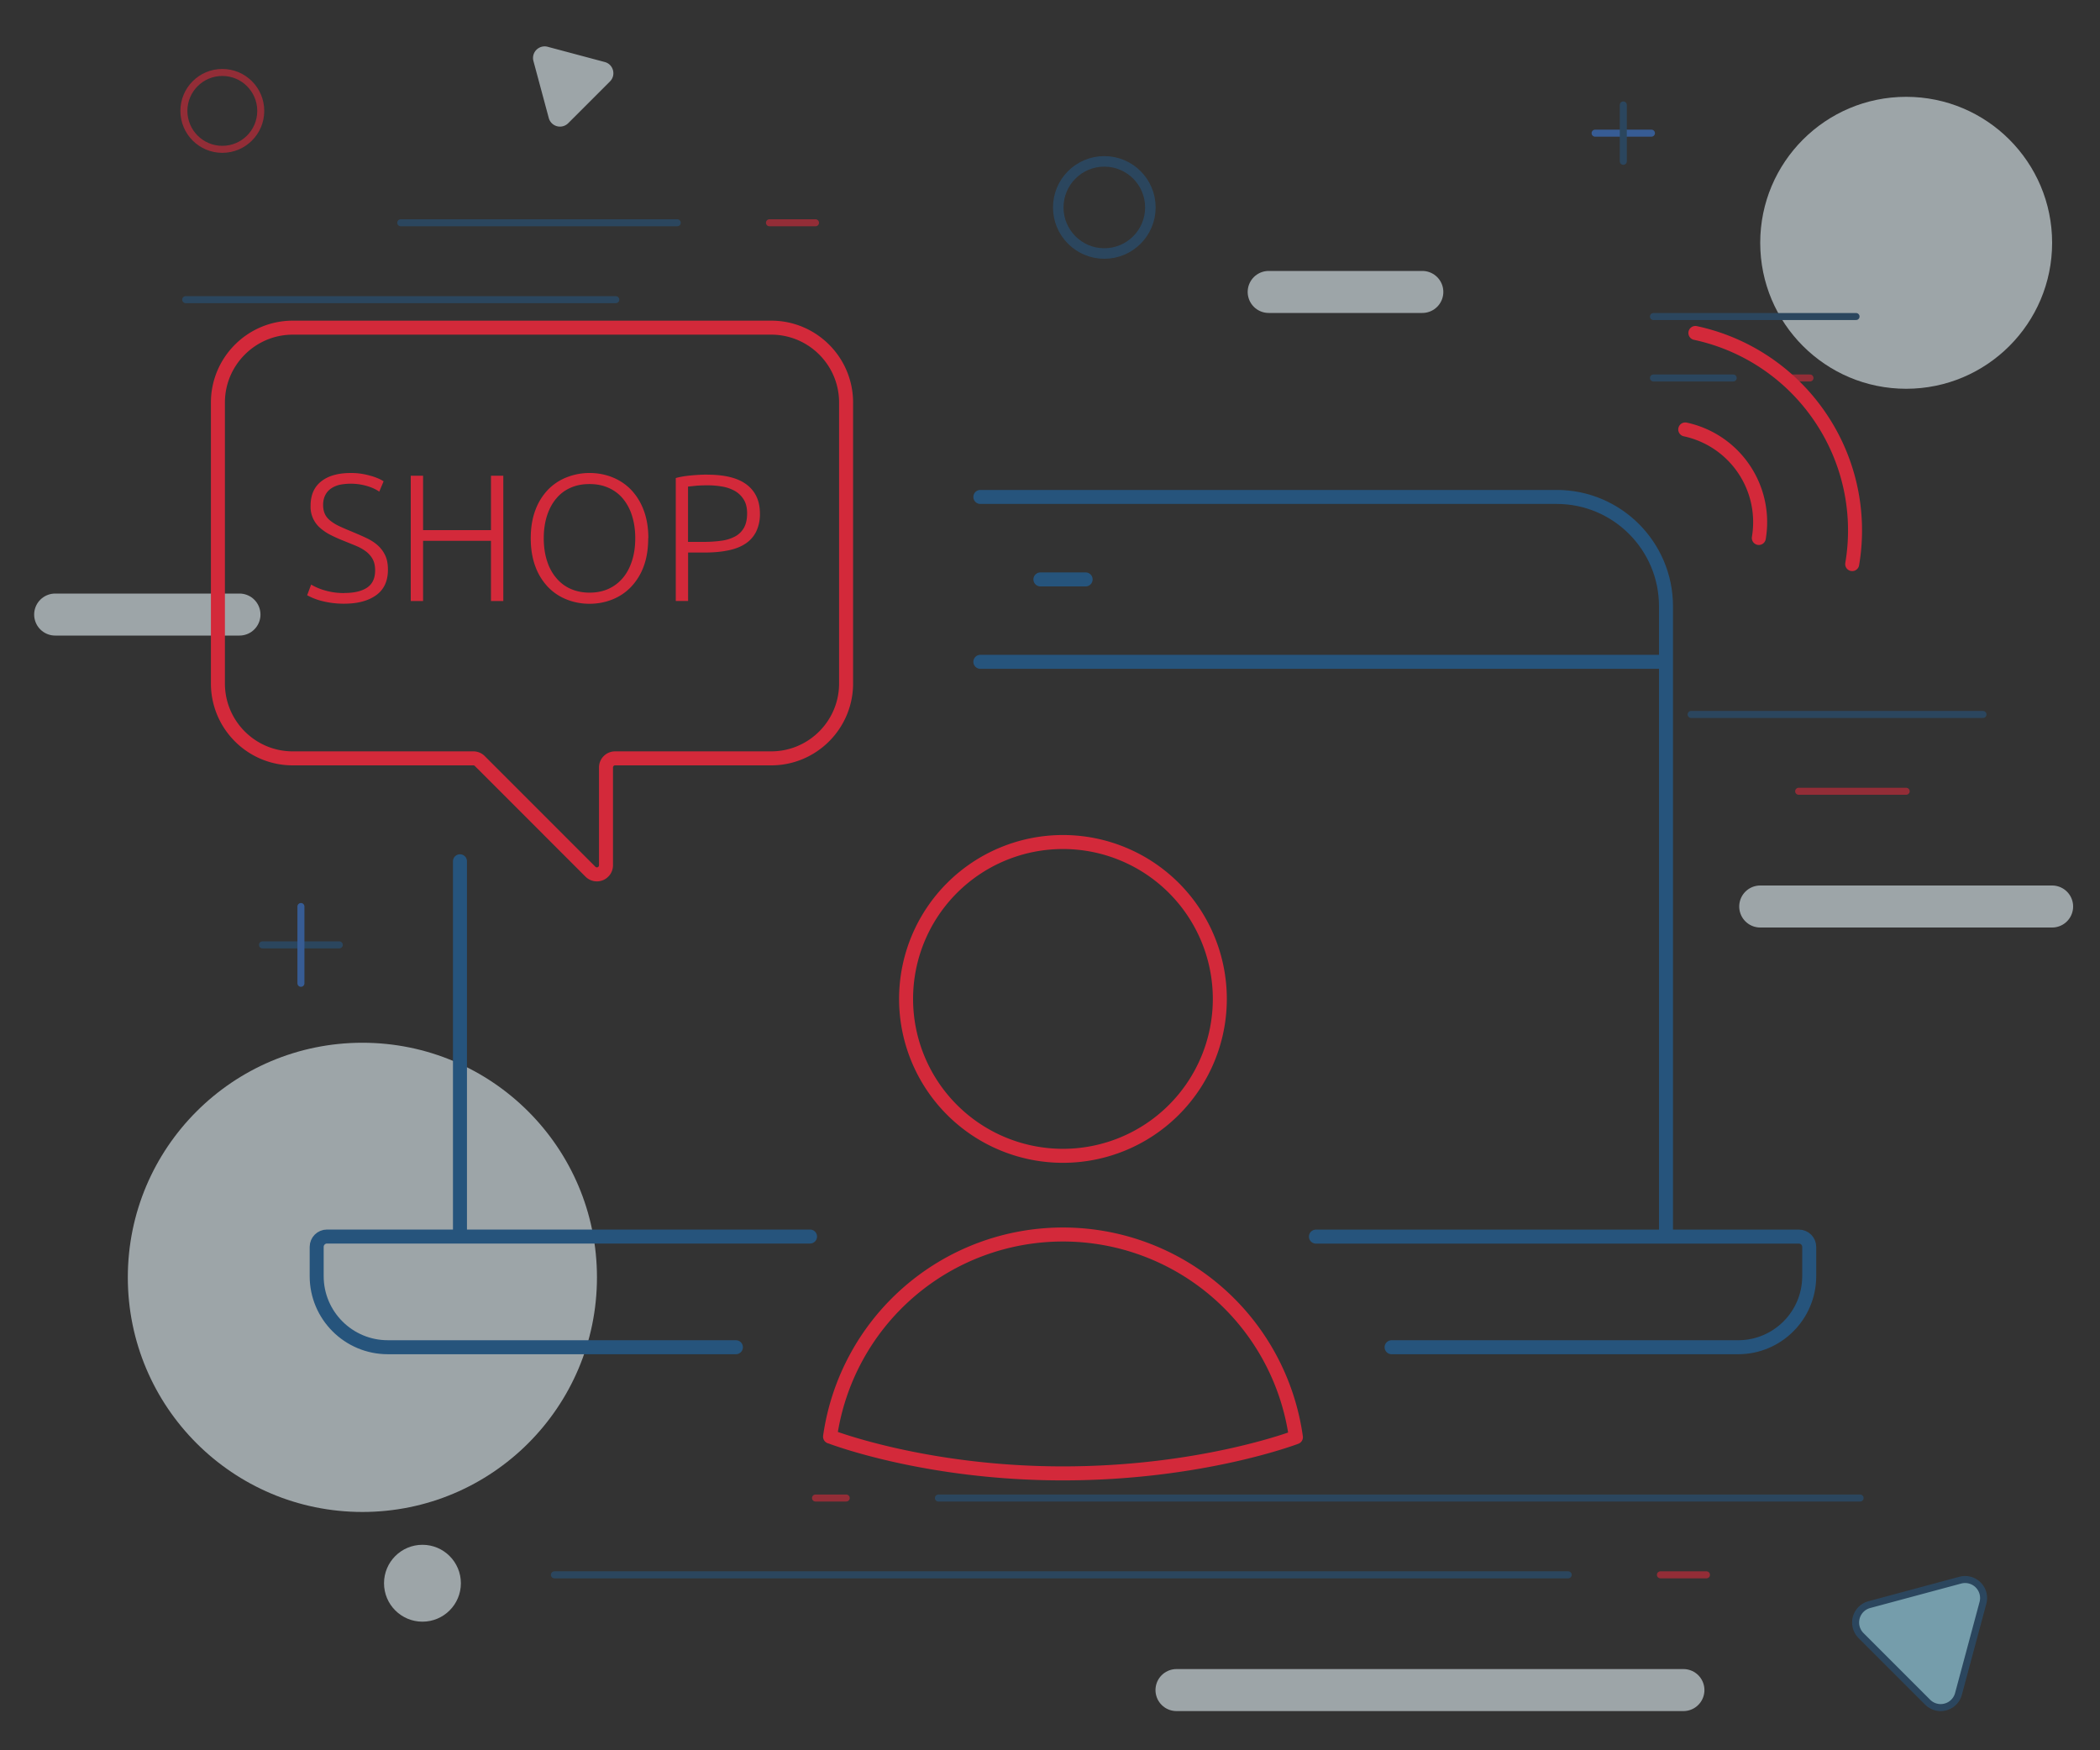
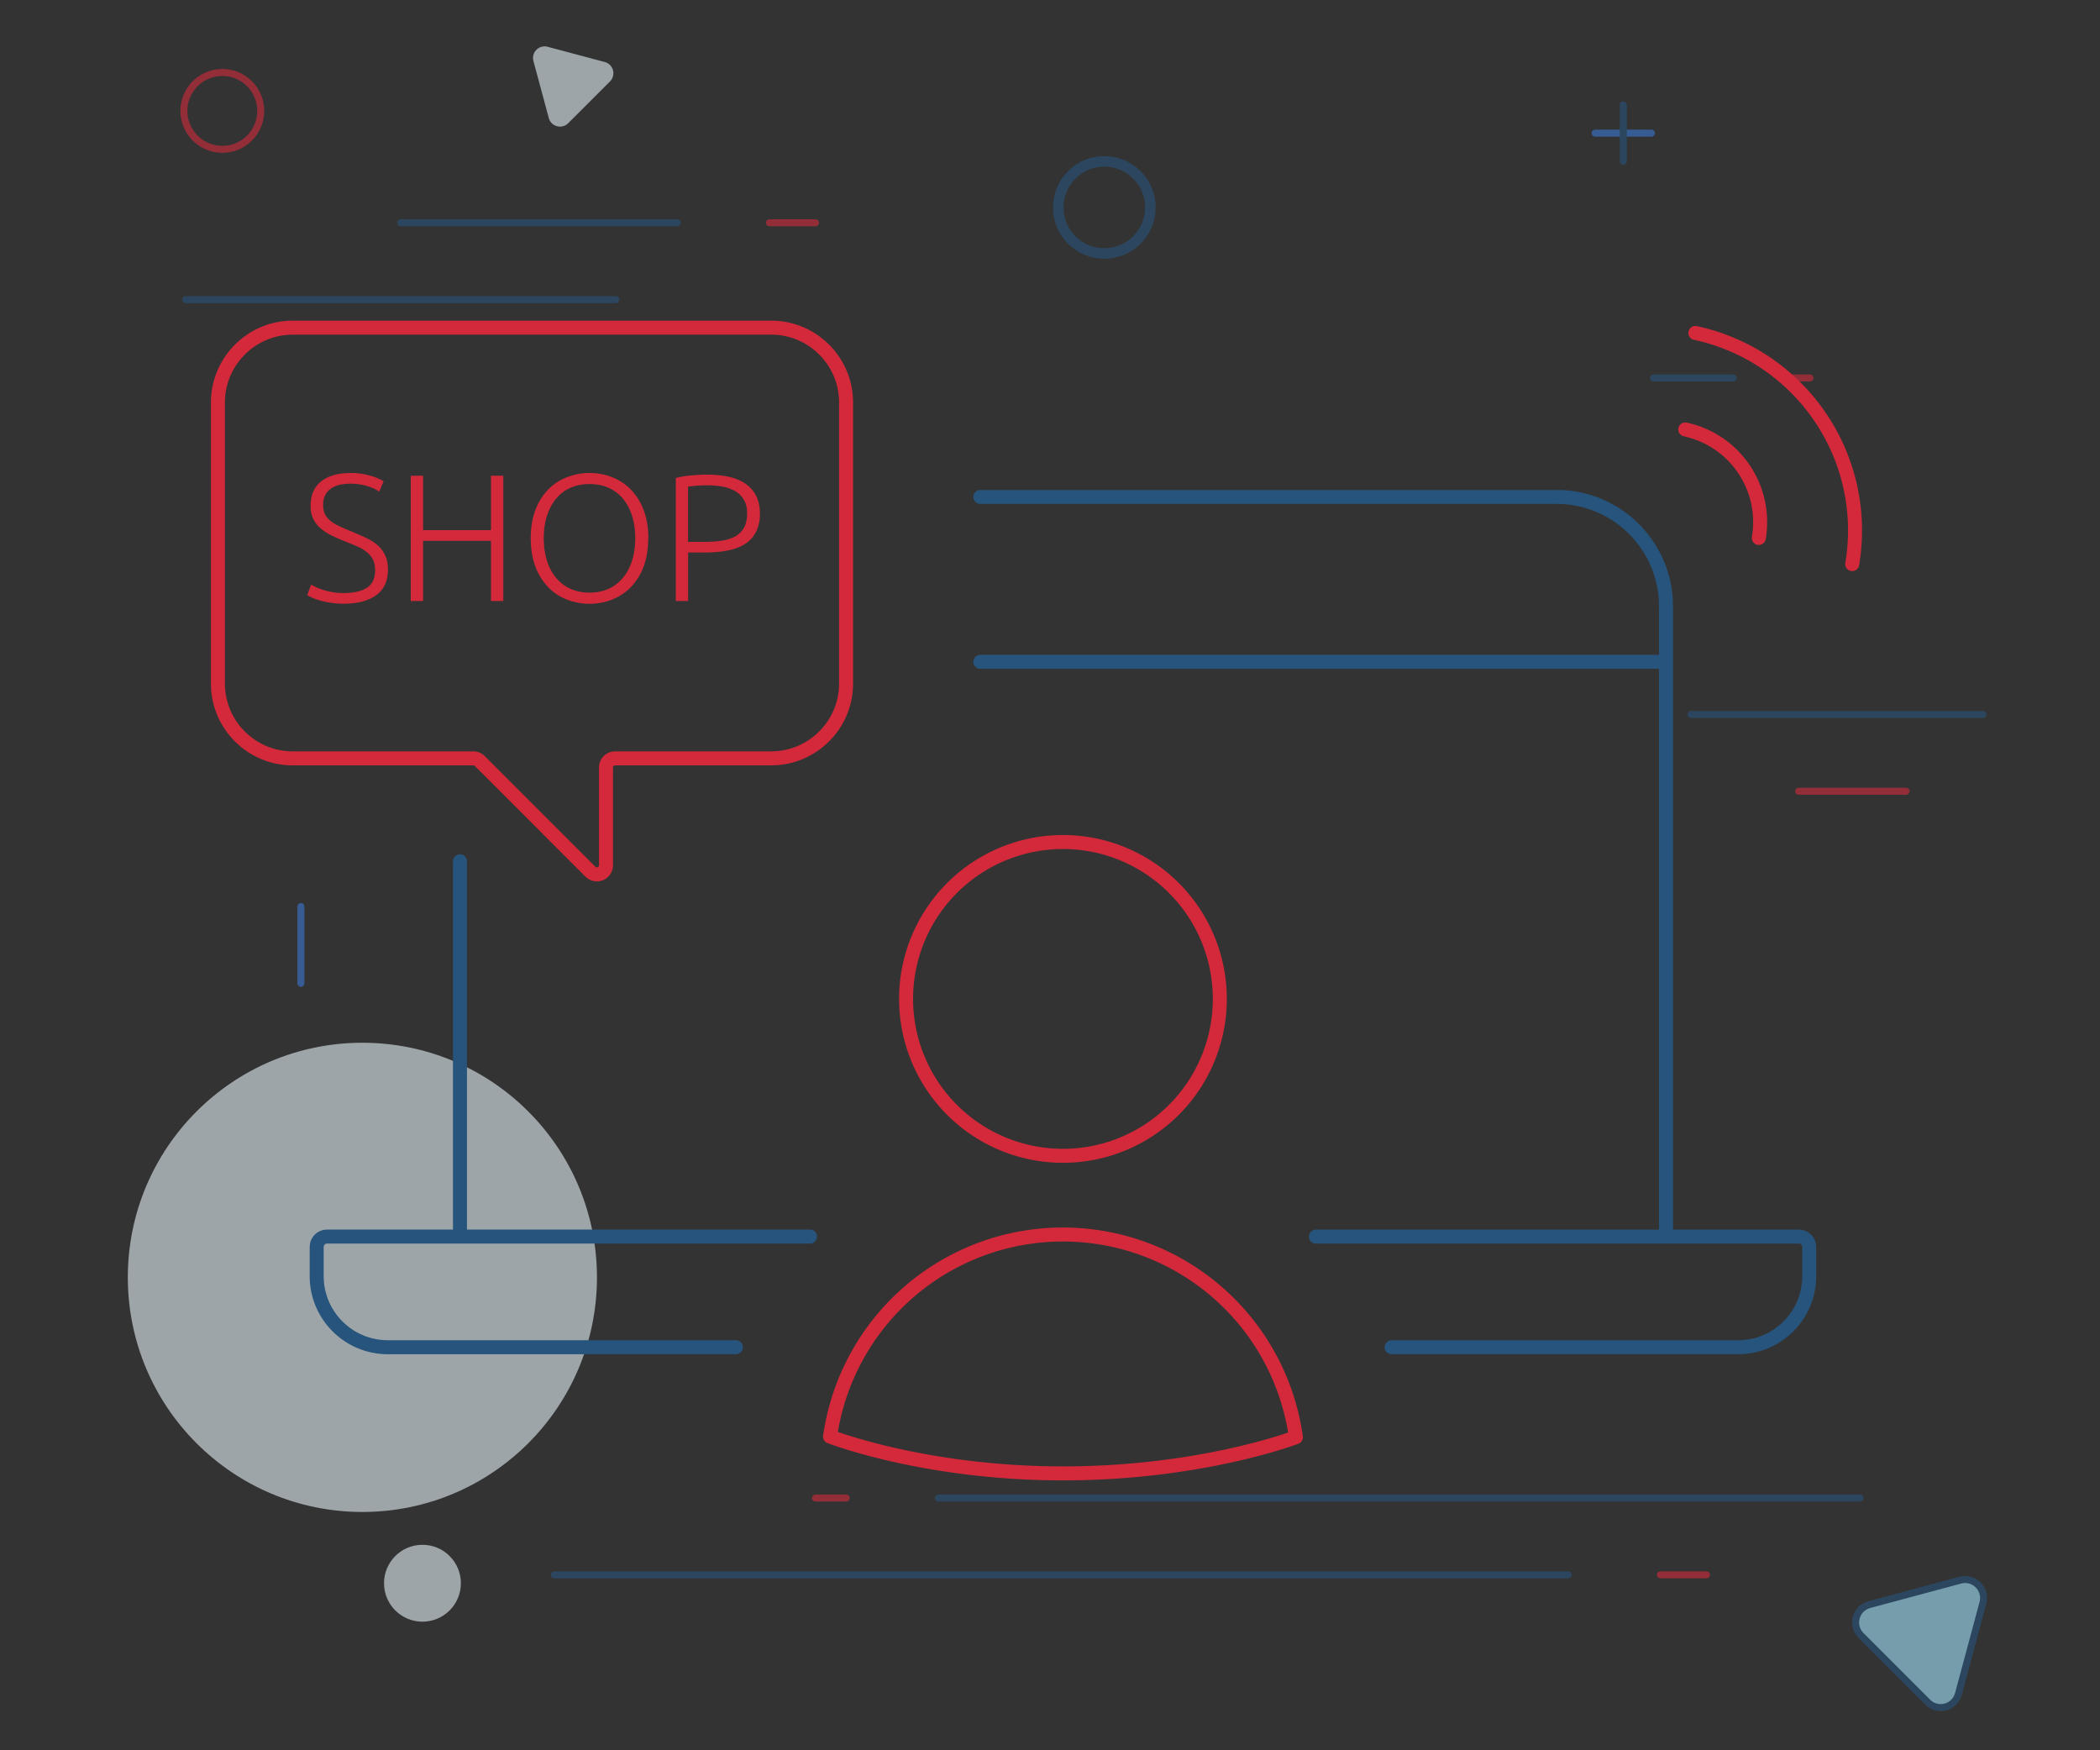
<svg xmlns="http://www.w3.org/2000/svg" xml:space="preserve" width="300" height="250">
  <rect width="100%" height="100%" fill="#333333" stroke="none" />
  <g id="Layer_1" opacity=".6">
-     <circle cx="272.31" cy="34.68" r="20.85" fill="#E5F1F7" />
    <circle cx="51.77" cy="182.45" r="33.51" fill="#E5F1F7" />
-     <path fill="none" stroke="#E5F1F7" stroke-linecap="round" stroke-linejoin="round" stroke-miterlimit="10" stroke-width="6" d="M293.16 129.48h-41.7M240.49 241.4h-72.42M34.21 87.78H7.88M203.19 41.7h-21.95" />
    <path fill="none" stroke="#26547C" stroke-linecap="round" stroke-linejoin="round" stroke-miterlimit="10" d="M96.75 31.82h-39.5" />
    <path fill="none" stroke="#d3293a" stroke-linecap="round" stroke-linejoin="round" stroke-miterlimit="10" d="M116.5 31.82h-6.58" />
    <path fill="none" stroke="#26547C" stroke-linecap="round" stroke-linejoin="round" stroke-miterlimit="10" d="M87.97 42.8H26.53" />
    <circle cx="157.76" cy="29.63" r="6.58" fill="none" stroke="#26547C" stroke-linecap="round" stroke-linejoin="round" stroke-miterlimit="10" stroke-width="1.5" />
    <circle cx="31.76" cy="15.84" r="5.49" fill="none" stroke="#d3293a" stroke-linecap="round" stroke-linejoin="round" stroke-miterlimit="10" />
    <path fill="#A1E5FB" stroke="#26547C" stroke-linecap="round" stroke-linejoin="round" stroke-miterlimit="10" d="m280.05 225.7-13.02 3.5a2.64 2.64 0 0 0-1.18 4.4l9.53 9.53a2.63 2.63 0 0 0 4.4-1.18l3.5-13.02a2.64 2.64 0 0 0-3.23-3.23z" />
-     <path fill="none" stroke="#26547C" stroke-linecap="round" stroke-linejoin="round" stroke-miterlimit="10" d="M37.5 134.96h10.97" />
    <path fill="none" stroke="#3A78D6" stroke-linecap="round" stroke-linejoin="round" stroke-miterlimit="10" d="M42.99 140.45v-10.97" />
    <path fill="none" stroke="#26547C" stroke-linecap="round" stroke-linejoin="round" stroke-miterlimit="10" d="M224.03 224.94H79.2" />
    <path fill="none" stroke="#d3293a" stroke-linecap="round" stroke-linejoin="round" stroke-miterlimit="10" d="M243.78 224.94h-6.58" />
    <path fill="none" stroke="#26547C" stroke-linecap="round" stroke-linejoin="round" stroke-miterlimit="10" d="M134.06 213.97h131.67" />
    <path fill="none" stroke="#d3293a" stroke-linecap="round" stroke-linejoin="round" stroke-miterlimit="10" d="M116.5 213.97h4.39" />
    <path fill="none" stroke="#26547C" stroke-linecap="round" stroke-linejoin="round" stroke-miterlimit="10" d="M283.28 102.05h-41.69" />
    <path fill="none" stroke="#d3293a" stroke-linecap="round" stroke-linejoin="round" stroke-miterlimit="10" d="M272.31 113.02h-15.36" />
    <path fill="none" stroke="#3A78D6" stroke-linecap="round" stroke-linejoin="round" stroke-miterlimit="10" d="M227.87 19.02h8.05" />
    <path fill="none" stroke="#26547C" stroke-linecap="round" stroke-linejoin="round" stroke-miterlimit="10" d="M231.9 23.04v-8.05" />
    <path fill="#E5F1F7" d="m76.2 8.7 2.2 8.17a1.66 1.66 0 0 0 2.76.74l5.98-5.98c.9-.9.49-2.44-.74-2.77l-8.17-2.18A1.66 1.66 0 0 0 76.2 8.7z" />
    <circle cx="60.35" cy="226.14" r="5.49" fill="#E5F1F7" />
    <path fill="none" stroke="#26547C" stroke-linecap="round" stroke-linejoin="round" stroke-miterlimit="10" d="M236.21 53.99h11.39" />
    <path fill="none" stroke="#d3293a" stroke-linecap="round" stroke-linejoin="round" stroke-miterlimit="10" d="M255.96 53.99h2.61" />
-     <path fill="none" stroke="#26547C" stroke-linecap="round" stroke-linejoin="round" stroke-miterlimit="10" d="M236.21 45.21h28.94" />
  </g>
  <g id="Layer_2">
    <g id="shop">
-       <path fill="none" stroke="#26547C" stroke-linecap="round" stroke-linejoin="round" stroke-miterlimit="10" stroke-width="2" d="M140.05 70.98h82.34c8.62 0 15.61 7 15.61 15.62v90.02M65.71 176.63v-53.61M105.13 192.43H55.4c-5.61 0-10.16-4.55-10.16-10.15v-4.18c0-.82.66-1.48 1.47-1.48h69.01M187.99 176.63h69c.81 0 1.47.65 1.47 1.47v4.18c0 5.6-4.54 10.15-10.15 10.15H198.8M148.63 82.76h6.46M140.05 94.53H238" />
+       <path fill="none" stroke="#26547C" stroke-linecap="round" stroke-linejoin="round" stroke-miterlimit="10" stroke-width="2" d="M140.05 70.98h82.34c8.62 0 15.61 7 15.61 15.62v90.02M65.71 176.63v-53.61M105.13 192.43H55.4c-5.61 0-10.16-4.55-10.16-10.15v-4.18c0-.82.66-1.48 1.47-1.48h69.01M187.99 176.63h69c.81 0 1.47.65 1.47 1.47v4.18c0 5.6-4.54 10.15-10.15 10.15H198.8M148.63 82.76M140.05 94.53H238" />
      <path fill="none" stroke="#d3293a" stroke-linecap="round" stroke-linejoin="round" stroke-miterlimit="10" stroke-width="2" d="M251.26 76.84a13.54 13.54 0 0 0-10.51-15.5M264.6 80.57a28.78 28.78 0 0 0-4.58-21 28.82 28.82 0 0 0-17.82-12.01M151.85 165.09a22.41 22.41 0 1 1 0-44.82 22.41 22.41 0 0 1 0 44.82zM118.58 205.2a33.6 33.6 0 0 1 33.27-28.87h0a33.6 33.6 0 0 1 33.28 28.95s-13.47 5.17-33.28 5.17c-19.8 0-33.27-5.26-33.27-5.26zM41.83 46.8h68.34c5.9 0 10.7 4.78 10.7 10.7v40.12c0 5.91-4.8 10.7-10.7 10.7h-22.3c-.72 0-1.3.59-1.3 1.3v13.96a1.3 1.3 0 0 1-2.23.92l-15.8-15.8a1.29 1.29 0 0 0-.92-.38h-25.8c-5.9 0-10.69-4.79-10.69-10.7V57.5c0-5.9 4.8-10.7 10.7-10.7z" />
      <g fill="#d3293a">
        <path d="M49.18 84.7c1.4 0 2.48-.25 3.25-.76s1.16-1.33 1.16-2.47c0-.65-.12-1.2-.37-1.64a3.51 3.51 0 0 0-1-1.11c-.41-.3-.88-.56-1.42-.78l-1.67-.68c-.75-.29-1.4-.59-2-.9a6.83 6.83 0 0 1-1.49-1.04 3.96 3.96 0 0 1-1.27-3.08c0-1.54.51-2.7 1.53-3.49 1.01-.8 2.42-1.19 4.23-1.19a9.63 9.63 0 0 1 2.73.38c.4.1.77.23 1.1.37.34.14.62.29.84.44l-.62 1.47c-.5-.34-1.1-.62-1.82-.82a8.27 8.27 0 0 0-3.87-.15c-.47.12-.88.3-1.23.55s-.61.56-.8.94-.3.83-.3 1.37c0 .55.1 1.01.3 1.4s.5.7.87.97c.37.28.8.53 1.3.75.5.23 1.04.46 1.63.7.7.3 1.37.58 2 .88.63.29 1.18.63 1.64 1.03s.84.88 1.11 1.45c.28.56.41 1.26.41 2.09 0 1.61-.56 2.83-1.69 3.64s-2.65 1.21-4.58 1.21a12.64 12.64 0 0 1-3.4-.45 8.86 8.86 0 0 1-1.87-.76l.57-1.52a7.96 7.96 0 0 0 1.73.76 9.6 9.6 0 0 0 3 .45zM70.14 67.95h1.76v17.9h-1.76v-8.6h-9.7v8.6h-1.76v-17.9h1.76v7.77h9.7v-7.77zM92.6 76.88c0 1.54-.22 2.89-.66 4.06a8.46 8.46 0 0 1-1.83 2.93 7.52 7.52 0 0 1-2.67 1.77c-1.01.4-2.09.6-3.23.6-1.13 0-2.2-.2-3.22-.6a7.5 7.5 0 0 1-2.68-1.77 8.42 8.42 0 0 1-1.82-2.93c-.44-1.17-.67-2.52-.67-4.06s.23-2.88.67-4.04a8.44 8.44 0 0 1 1.82-2.92A7.54 7.54 0 0 1 81 68.16a8.8 8.8 0 0 1 3.22-.6c1.14 0 2.22.2 3.23.6 1.02.4 1.9.98 2.67 1.76a8.48 8.48 0 0 1 1.82 2.92c.45 1.16.68 2.51.68 4.04zm-1.85 0c0-1.2-.16-2.28-.47-3.24a7.14 7.14 0 0 0-1.31-2.44 5.63 5.63 0 0 0-2.06-1.53c-.8-.36-1.7-.53-2.7-.53s-1.9.17-2.7.53c-.8.35-1.48.86-2.04 1.53-.57.67-1.01 1.49-1.32 2.44-.31.96-.47 2.04-.47 3.24 0 1.2.16 2.29.47 3.24.3.96.75 1.77 1.32 2.44.56.67 1.25 1.2 2.05 1.55s1.7.54 2.7.54 1.9-.18 2.7-.54c.8-.36 1.48-.88 2.05-1.55.57-.67 1-1.48 1.31-2.44.31-.95.47-2.03.47-3.24zM101.05 67.8c2.53 0 4.41.48 5.65 1.44s1.86 2.33 1.86 4.1a5.7 5.7 0 0 1-.54 2.6c-.36.71-.88 1.3-1.55 1.73-.67.44-1.5.76-2.47.95-.97.2-2.07.3-3.29.3H98.3v6.92h-1.76V68.28c.62-.17 1.35-.3 2.18-.37.84-.08 1.62-.12 2.34-.12zm.08 1.52c-.66 0-1.21.02-1.67.06l-1.17.12v7.9h2.22c.94 0 1.8-.06 2.57-.17a5.7 5.7 0 0 0 1.96-.62c.54-.3.96-.72 1.25-1.25.3-.54.44-1.22.44-2.04 0-.8-.16-1.45-.48-1.96a3.54 3.54 0 0 0-1.26-1.23 5.56 5.56 0 0 0-1.8-.63c-.67-.12-1.36-.18-2.06-.18z" />
      </g>
    </g>
  </g>
</svg>